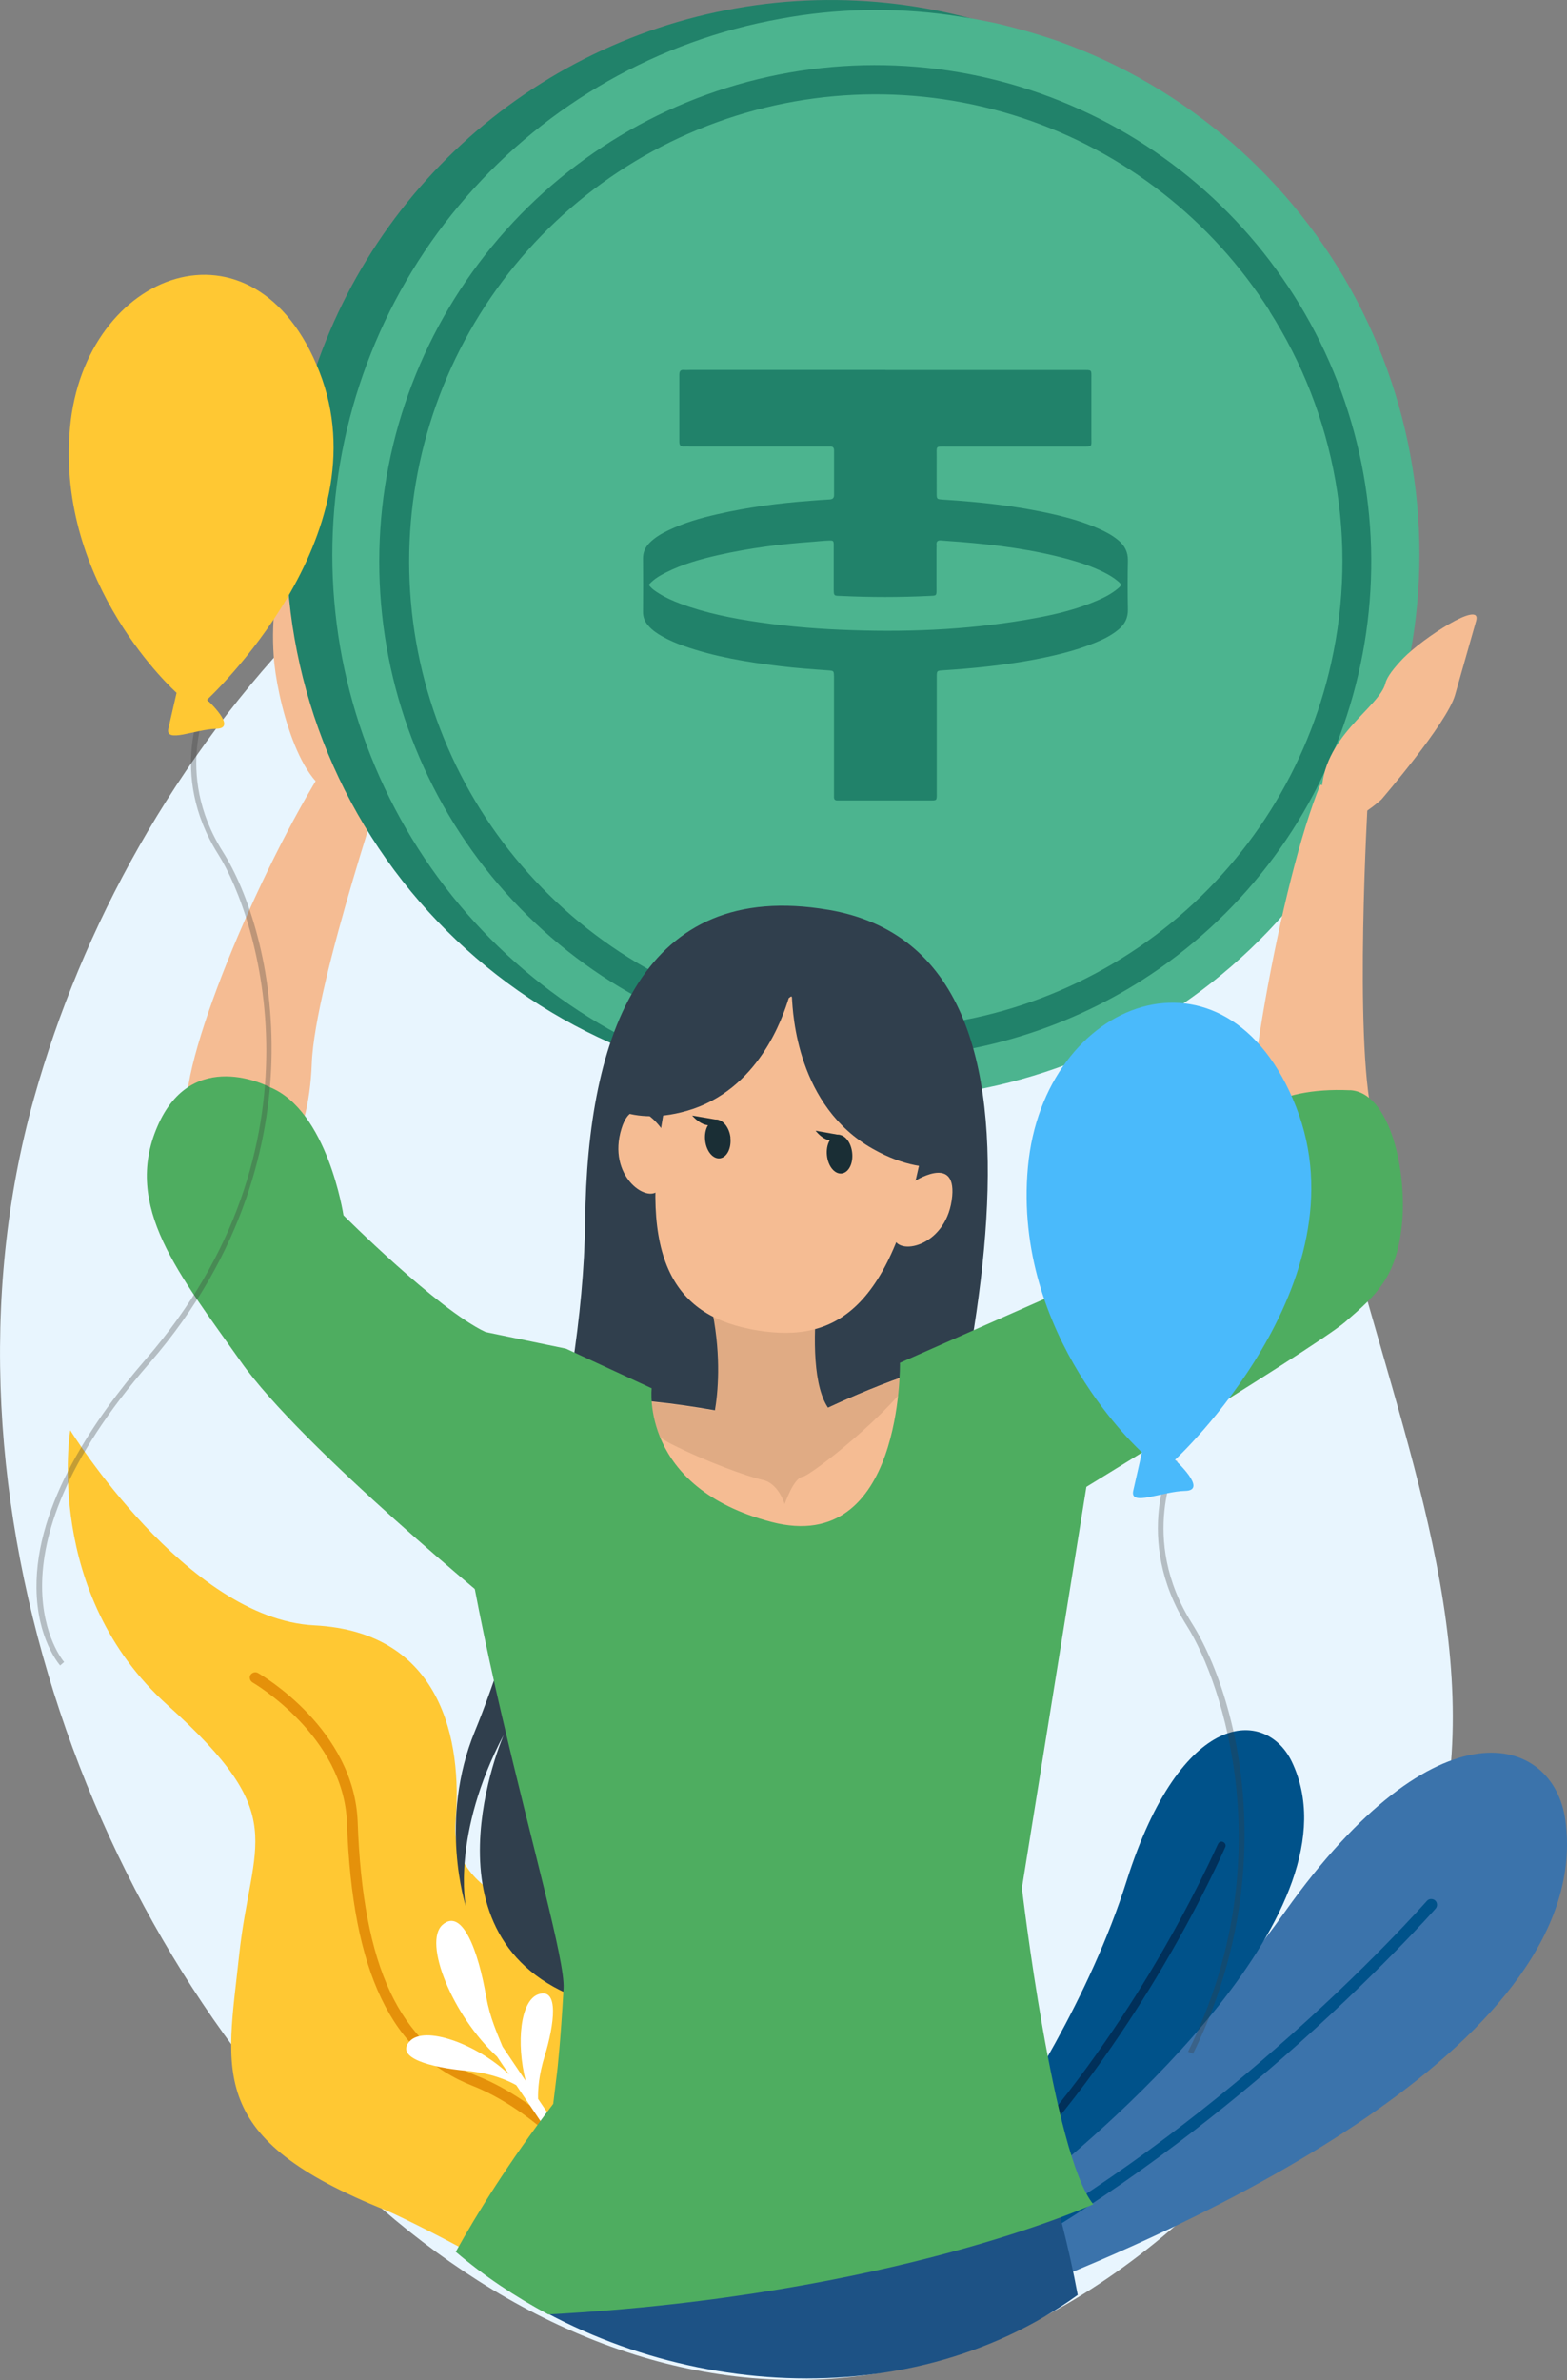
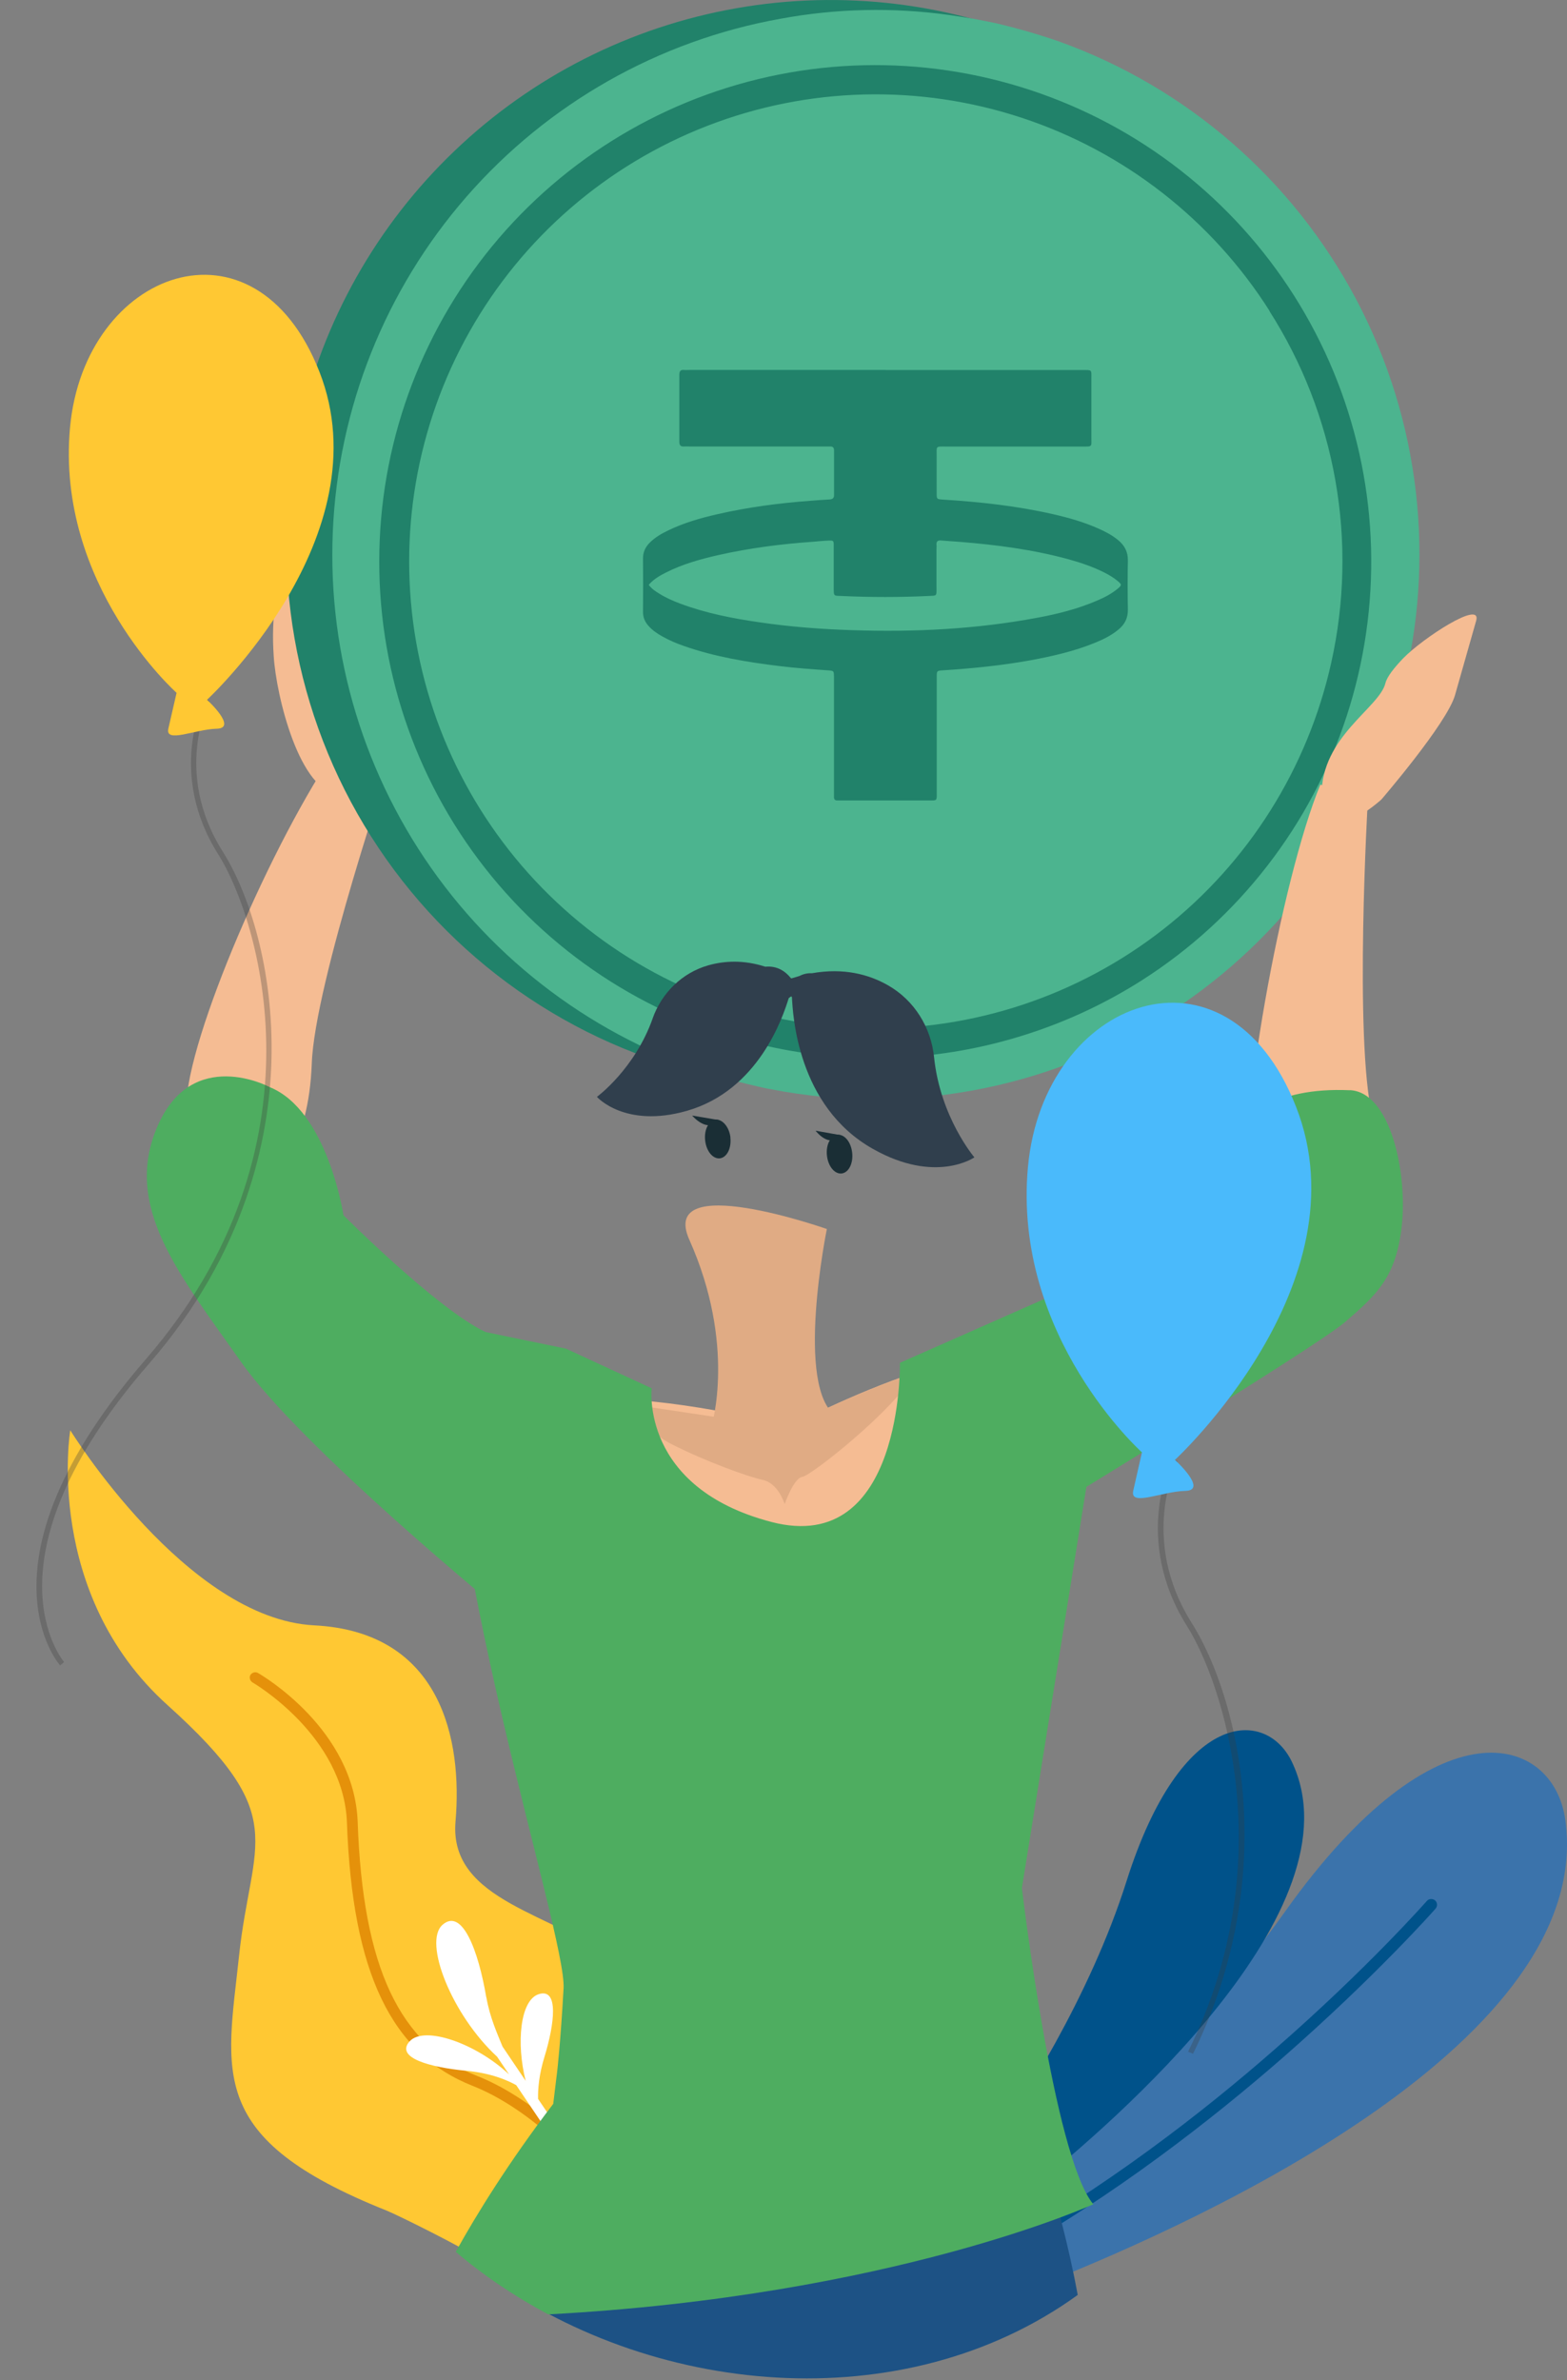
<svg xmlns="http://www.w3.org/2000/svg" id="Capa_1" data-name="Capa 1" viewBox="0 0 189.38 287.63">
  <rect x="0" y="0" width="189.38" height="287.63" fill="#808080" stroke="none" />
  <defs>
    <style>
      .cls-1{fill:#303f4d}.cls-1,.cls-16,.cls-17,.cls-2,.cls-3,.cls-6,.cls-7,.cls-8{stroke-width:0}.cls-2{fill:#3a3a3a;isolation:isolate;opacity:.3}.cls-3{fill:#f5bc93}.cls-6{fill:#1a2e35}.cls-7{fill:#ffc833}.cls-8{fill:#4ead60}.cls-16{fill:#e0ab84}.cls-17{fill:#21826a}
    </style>
  </defs>
-   <path d="M160.9 84.65c5.18-17.4-3.91-31.03-17.92-39.18-11.95-6.97-26.35-8.94-39.97-6.18C48.95 50.24 15.64 91.5 4.12 132.68c-27.06 96.58 85.29 225.22 161.54 108.54 31.14-47.61-22.64-96.43-4.76-156.57Z" style="fill:#e8f5fe;stroke-width:0" />
  <path class="cls-3" d="M22.65 131.96c1.29-9.98 12.15-34.14 19.65-43.75l5.08 3.14s-9.37 27.5-9.7 37.19c-.36 9.67-4.18 15.78-10.8 16.45-6.62.66-4.48-10.91-4.23-13.03Z" />
  <path class="cls-3" d="M41.08 96s3.53-1.13 4.67-5.29c.63-2.33-.58-9.07-3.03-13.28 0 0-.95-.45-1.24 1.05 0 0-2.94-5.5-3.63-8.52-.69-3.05-1.75-1.7-1.75-1.7s-1.15.45-1.89 1.4c-.71.95-1.47 4.82-1.13 9.63.29 4.79 3.15 16.59 7.99 16.72Z" />
  <path class="cls-17" d="M36.18 51.5c2.83-12.71 9.36-24.29 18.77-33.28C64.35 9.23 76.21 3.23 89.02.99c12.81-2.25 26-.64 37.9 4.62 11.9 5.26 21.97 13.93 28.95 24.91 6.98 10.99 10.54 23.8 10.25 36.81-.3 13.02-4.44 25.65-11.91 36.31-7.47 10.66-17.93 18.86-30.06 23.57-12.12 4.71-25.37 5.71-38.07 2.88-17.02-3.8-31.84-14.21-41.2-28.95-9.36-14.73-12.48-32.59-8.7-49.63Z" />
  <path d="M88.9 130.63c.91.27 1.85.48 2.79.7l.94.21 2.15.39c16.22 2.75 32.88-.69 46.69-9.63 13.81-8.94 23.78-22.73 27.94-38.67 4.16-15.93 2.2-32.84-5.48-47.4-7.69-14.56-20.54-25.71-36.03-31.25-2.5-.86-5.04-1.59-7.61-2.19-.94-.18-1.88-.39-2.82-.55-.94-.15-1.85-.3-2.76-.43-6.79-.94-13.68-.79-20.41.46-14.72 2.64-28.09 10.23-37.92 21.5-9.83 11.27-15.53 25.57-16.16 40.52-.63 14.95 3.85 29.67 12.7 41.74 8.85 12.06 21.54 20.74 35.99 24.62v-.03Z" style="fill:#4cb48f;stroke-width:0" />
  <path class="cls-17" d="M92.78 126.44c-13.54-3.01-25.61-10.62-34.17-21.54-8.56-10.92-13.07-24.47-12.76-38.35.3-13.88 5.41-27.22 14.43-37.75C69.31 18.27 81.7 11.19 95.36 8.78c13.66-2.41 27.72 0 39.81 6.8 12.08 6.81 21.44 17.59 26.47 30.53 5.03 12.93 5.42 27.21 1.12 40.41-4.31 13.19-13.05 24.48-24.74 31.94-4.77 3.04-9.95 5.39-15.38 6.98-9.7 2.86-19.98 3.21-29.85 1Zm60.67-88.84c-6.99-11.03-17.59-19.29-29.98-23.37-12.39-4.08-25.82-3.74-37.99.98-12.17 4.72-22.33 13.51-28.74 24.88-6.42 11.37-8.69 24.62-6.45 37.49 2.25 12.87 8.89 24.55 18.78 33.07s22.43 13.33 35.48 13.63c13.04.3 25.79-3.94 36.06-11.99 10.27-8.05 17.43-19.43 20.27-32.17 1.62-7.24 1.8-14.73.51-22.04-1.29-7.31-4-14.28-8-20.53l.06.06Z" />
  <path class="cls-17" d="M106.99 44.72h23.84c1.17 0 1.07-.07 1.07 1.03v7.06c0 1.21.17 1.16-1.12 1.16h-16.33c-1.46 0-1.24-.14-1.25 1.28-.01 1.44 0 2.88 0 4.32 0 .76.01.76.78.81 4.47.28 8.91.76 13.28 1.76 1.89.43 3.76.96 5.54 1.76.84.37 1.64.8 2.35 1.39.77.64 1.18 1.42 1.16 2.45-.04 1.97-.04 3.94 0 5.91.02 1.04-.38 1.82-1.16 2.45-.85.7-1.82 1.18-2.84 1.59-2.49 1.02-5.1 1.61-7.73 2.1-3.51.64-7.05.99-10.6 1.22-.76.05-.77.05-.77.81v13.86c0 1.15.09 1.06-1.04 1.06h-10.95c-.29.01-.43-.12-.43-.41V81.76c-.02-.69-.02-.69-.67-.74-1.97-.14-3.93-.28-5.89-.52-3.95-.48-7.86-1.12-11.63-2.45-.89-.31-1.75-.68-2.58-1.15-.59-.33-1.15-.71-1.61-1.22-.46-.5-.71-1.06-.7-1.75.02-2.15.02-4.3 0-6.44 0-.76.28-1.37.8-1.89.65-.66 1.44-1.11 2.27-1.51 1.87-.9 3.84-1.47 5.85-1.93 3.73-.86 7.52-1.36 11.34-1.64.76-.06 1.53-.12 2.29-.16.36-.02.54-.16.54-.53v-5.38c0-.32-.12-.5-.46-.49H83.39c-.24 0-.47-.02-.71 0-.41.03-.58-.14-.58-.56v-8.12c0-.41.14-.61.56-.57.23.02.47 0 .71 0h23.66ZM78.41 70.69c.36.49.81.77 1.26 1.05.8.5 1.66.88 2.54 1.21 3.1 1.16 6.33 1.79 9.59 2.26 3.73.55 7.48.83 11.24.95 7.49.25 14.93-.12 22.31-1.5 2.49-.46 4.94-1.08 7.27-2.09.87-.37 1.7-.8 2.44-1.41.52-.43.53-.51.03-.93-.5-.42-1.06-.75-1.63-1.04-1.37-.69-2.82-1.18-4.29-1.59-4.3-1.18-8.7-1.75-13.13-2.11-.76-.06-1.53-.1-2.29-.17-.42-.04-.61.11-.57.54.02.17 0 .35 0 .53v4.5c0 1.22.11 1.08-1.06 1.14-3.44.16-6.88.16-10.32 0-1.06-.05-1.04.11-1.04-1.08v-5.03c0-.58-.04-.61-.6-.59-.62.02-1.23.09-1.85.14-3.88.27-7.72.76-11.52 1.62-2.15.49-4.28 1.08-6.26 2.08-.76.38-1.51.8-2.12 1.5Z" />
  <path class="cls-7" d="M57.28 272.58c-1.39-.96-8.89-4.74-10.59-5.44-21.85-8.71-19.3-16.64-17.8-30.77 1.5-14.13 6.4-16.75-8.63-30.29-15.03-13.51-11.77-33.23-11.77-33.23s14.07 22.79 29.49 23.58c15.43.79 17.92 13.96 17.07 23.72-.82 9.76 12.26 11.09 19.25 16.87 5.07 4.17 6.91 20.9 7.53 29.84l-24.54 5.73Z" />
  <path d="M74.68 267.5c-4.78-7.14-11.46-13-17.52-15.4-9.88-3.89-14.58-13.71-15.23-31.82-.37-10.49-11.29-16.89-11.41-16.95-.31-.2-.43-.59-.26-.9.2-.31.6-.42.91-.25.48.28 11.66 6.8 12.06 18.05.62 17.49 5.04 26.94 14.38 30.63 6.57 2.6 13.47 8.74 18.51 16.44 0 .03.03.03.03.06l-1.47.14Z" style="fill:#e5910a;stroke-width:0" />
  <path d="M58.77 241.39c-.96-5.67-2.92-10.86-5.29-8.77-2.38 2.09 1.16 10.94 6.6 15.94l1.44 2.14c-3.91-3.7-10.25-5.98-12.03-3.98-1.76 2 2.6 3.13 6.76 3.53 3.17.28 5.18 1.21 6.14 1.75l6.82 10.1c-6.2-5.84-.14 1.21 1.42 2.12l1.36 2c.4-.17.76-.37 1.16-.54l-8.12-12.02c-.03-1.21.11-2.93.77-5.08 1.22-3.98 1.78-8.43-.74-7.56-2.18.76-2.69 5.87-1.53 10.46l-2.8-4.15c-.59-1.47-1.53-3.5-1.95-5.95Z" style="fill:#fff;stroke-width:0" />
  <path d="M115.76 270.24c8.35-6.29 26.72-21.15 39.54-39.21 18.4-25.89 32.47-21.35 33.88-11.06 3.65 26.6-43.48 48.23-62.84 55.93l-10.59-5.67Z" style="fill:#3b73ab;stroke-width:0" />
  <path d="M119.49 272.24c13.9-7.59 26.13-17.18 34.53-24.54 11.27-9.82 18.34-17.88 18.43-17.97.12-.14.3-.22.48-.23.18 0 .37.05.51.17.28.25.31.7.06.99-.06.08-7.22 8.18-18.54 18.08-8.32 7.25-20.32 16.7-34 24.29l-1.47-.79Zm-.51-11.56c4.33-6.23 12.76-19.38 17.18-33.37 6.62-20.9 16.84-20.87 19.96-14.41 8.52 17.77-21.77 43.86-31.36 51.5l-5.77-3.72Z" style="fill:#00528a;stroke-width:0" />
-   <path d="M121.19 262.09c7.61-7.95 13.67-16.92 17.69-23.55 5.32-8.83 8.27-15.63 8.32-15.68.11-.25.4-.37.62-.25.26.11.37.4.26.62-.03.06-3 6.91-8.35 15.79-4.02 6.66-10.08 15.63-17.69 23.61l-.85-.54Z" style="fill:#01305a;stroke-width:0" />
-   <path class="cls-1" d="M100.07 109.95c-22.28-3.78-29.1 14.86-29.35 37.65-.28 22.79-8.89 50.85-13.33 61.63s-1.1 21.13-1.1 21.13-1.76-8.66 4.59-20.7c0 0-10.81 24.76 9.43 31.98 20.21 7.25 25.7.42 36.09-34.66 10.3-35.09 25.93-91.56-6.31-97.03Z" />
  <path d="M130.25 277.35c-1.1-5.92-2.55-11.34-4.02-16.05l-.43-1.3c-3.28-10.13-6.57-16.58-6.57-16.58l-19.7.11-.14-.34-.56.06-.74 6.06-2.43-.42-.54-.11-8.01-1.38-1.1-.2-6.99-1.21s-5.04 6.21-12.34 16.27c-.28.39-.57.76-.82 1.16l-7.76 11.03c20.3 15.23 51.06 18.16 72.15 2.9Z" style="fill:#1d5285;stroke-width:0" />
  <path class="cls-3" d="M78.96 246.01s19.42 9.53 40.25-2.6c0 0 12.26-72.32 6.09-77.99-2.69-2.48-8.75-1.47-14.66.45-7.64 2.51-15.17 6.52-15.17 6.52s-12.37-3.27-22.42-3.36c-6.4-.08-11.83 1.16-12.57 5.3C58.56 184.99 78.96 246 78.96 246Z" />
-   <path class="cls-16" d="M72.45 169.15c4.3.06 4.7 3.36 8.77 5.41 4.08 2.06 9.06 3.87 10.95 4.29 1.92.4 2.66 2.93 2.66 2.93s1.08-3.16 2.15-3.3c1.05-.14 11.15-8.12 13.59-12.55-7.64 2.51-15.17 6.51-15.17 6.51s-12.37-3.27-22.42-3.36c-.31 0-.54.06-.54.06Z" />
+   <path class="cls-16" d="M72.45 169.15c4.3.06 4.7 3.36 8.77 5.41 4.08 2.06 9.06 3.87 10.95 4.29 1.92.4 2.66 2.93 2.66 2.93s1.08-3.16 2.15-3.3c1.05-.14 11.15-8.12 13.59-12.55-7.64 2.51-15.17 6.51-15.17 6.51c-.31 0-.54.06-.54.06Z" />
  <path class="cls-16" d="M99.93 148.53s-3.93 19.24 1.16 22.65c0 0-4.9 6.88-15.09 1.13 0 0 3-9.76-2.69-22.48-3.79-8.49 16.62-1.3 16.62-1.3Z" />
  <path class="cls-8" d="m123.51 228.13 7.87-48.96-.99-24.03-21.63 9.56s.42 23.38-15.51 19.24c-15.91-4.15-14.49-16.16-14.49-16.16l-10.36-4.79-13.93-2.88c-2.24 24.93 14.01 73.56 13.64 80.19-.37 6.63-.77 10.01-.77 10.01l-.48 3.95c-5.44 7.14-9.26 13.34-11.78 17.88 3.4 2.9 7.16 5.41 11.18 7.56 41.64-2.23 65.87-13.31 65.87-13.31-4.84-5.89-8.63-38.25-8.63-38.25Z" />
  <path class="cls-3" d="M150.77 146.25c-1.42-9.96 4.13-40.17 8.8-51.42l5.75 1.69s-1.7 28.99.54 38.42c2.24 9.42.17 16.3-6.06 18.7-6.2 2.37-8.72-5.3-9.03-7.39Z" />
  <path class="cls-3" d="M166.95 96.62s7.9-9.17 8.89-12.59l2.57-9.04c.66-2.52-6.47 2.14-8.83 4.57-1.04 1.09-1.94 2.19-2.14 2.99-.73 3.01-7.76 6.44-7.72 13.56.04 7.12 7.23.51 7.23.51Z" />
  <path class="cls-8" d="M163.14 131.75c4.93.23 6.96 10.04 6.28 16.33-.68 6.29-3.03 8.38-6.88 11.71-3.88 3.3-39.94 25.22-39.94 25.22s-4.39-17.8 7.47-29.84l16.53-8.49s-1.95-15.74 16.53-14.92Zm-130.6-.39c7.05 2.79 8.97 15.51 8.97 15.51s11.35 11.37 17.15 14.1c0 0 10.61 22.82 2.29 34.04 0 0-24.54-20.03-31.87-30.49-7.36-10.46-14.27-18.67-10.05-28.4 4.19-9.73 13.5-4.77 13.5-4.77Z" />
  <path class="cls-2" d="M143.59 247.96c.08.03.2.08.28.11.11.03.2.09.31.14 4.61-9.37 6-18.11 6.2-24.65.37-12.21-3.03-22.14-6.34-27.39-6.48-10.29-1.78-19.46-1.73-19.57l-.6-.31c-.06.08-4.95 9.62 1.76 20.25 4.3 6.83 11.52 28.43.11 51.42Z" />
  <path d="M142 176.43s4.05 3.69 1.24 3.75c-2.8.06-6.74 1.95-6.28-.03l1.05-4.63s-15.65-13.99-13.78-34.47c1.87-20.48 24.03-28.68 32.41-7.28 8.38 21.41-14.63 42.65-14.63 42.65Z" style="fill:#4abafb;stroke-width:0" />
  <path class="cls-2" d="m7.27 201.28.48-.42c-.11-.11-10.42-12.3 10.3-36.1 11.69-13.45 14.46-27.19 14.75-36.39.34-11.34-2.8-20.59-5.89-25.47-6.03-9.56-1.67-18.11-1.61-18.19l-.57-.28c-.06.08-4.59 8.94 1.64 18.81 4.84 7.64 13.59 35.31-8.8 61.09-6.06 6.99-13.28 17.43-13.16 27.61.06 6.12 2.74 9.19 2.86 9.34Z" />
  <path class="cls-7" d="M25.02 84.57s3.76 3.44 1.16 3.5c-2.6.06-6.26 1.81-5.83-.03l.99-4.31s-14.61-13-12.88-32.04c1.73-19.04 22.33-26.68 30.14-6.77 7.81 19.91-13.59 39.66-13.59 39.66Z" />
-   <path class="cls-3" d="M80.12 136.63s-3.48-5.16-5.01-.23c-1.76 5.7 3.09 9.08 4.47 7.45 1.42-1.66.54-7.22.54-7.22Zm30.23 6.23s5.18-3.44 4.73 1.69c-.54 5.95-6.31 7.25-6.99 5.19s2.26-6.88 2.26-6.88Z" />
-   <path class="cls-3" d="M90.62 160.61c-9.6-1.89-13.78-9.2-10.08-27.92 1.92-9.68 8.01-14.61 18.77-12.52 10.76 2.12 14.1 8.94 12.2 18.59-3.96 20.14-10.96 23.8-20.89 21.86Z" />
  <path class="cls-1" d="M78.87 123.09c1.1-3.1 3.57-5.53 6.74-6.43 1.93-.54 4.24-.68 6.88.17 1.47-.14 2.46.59 3.09 1.38.03 0 .06.03.08.03l.93-.28c.45-.23.96-.37 1.53-.34 3.85-.68 6.88.14 9.17 1.44 3.2 1.81 5.24 5.1 5.6 8.74.76 7.25 4.87 12.07 4.87 12.07s-4.67 3.27-12.26-1.02c-9.17-5.16-9.68-16.3-9.79-18.33-.03-.03-.06-.08-.08-.11-.11.06-.2.14-.31.22-.71 2.31-3.65 11.14-12.31 13.62-7.5 2.14-10.87-1.69-10.87-1.69s4.56-3.33 6.74-9.48Z" />
  <path class="cls-6" d="M88.27 137.48c.14 1.3-.42 2.4-1.27 2.51-.85.09-1.64-.87-1.78-2.17-.14-1.3.43-2.4 1.28-2.51.82-.06 1.64.9 1.78 2.17Z" />
  <path class="cls-6" d="m86.85 135.36-3.2-.54s1.87 2.23 3.2.54Zm16.14 3.95c.14 1.3-.42 2.4-1.27 2.51-.85.09-1.64-.87-1.78-2.17-.14-1.3.42-2.4 1.27-2.51.85-.08 1.64.87 1.78 2.17Z" />
  <path class="cls-6" d="m101.6 137.19-3.03-.54s1.67 2.23 3.03.54Z" />
</svg>